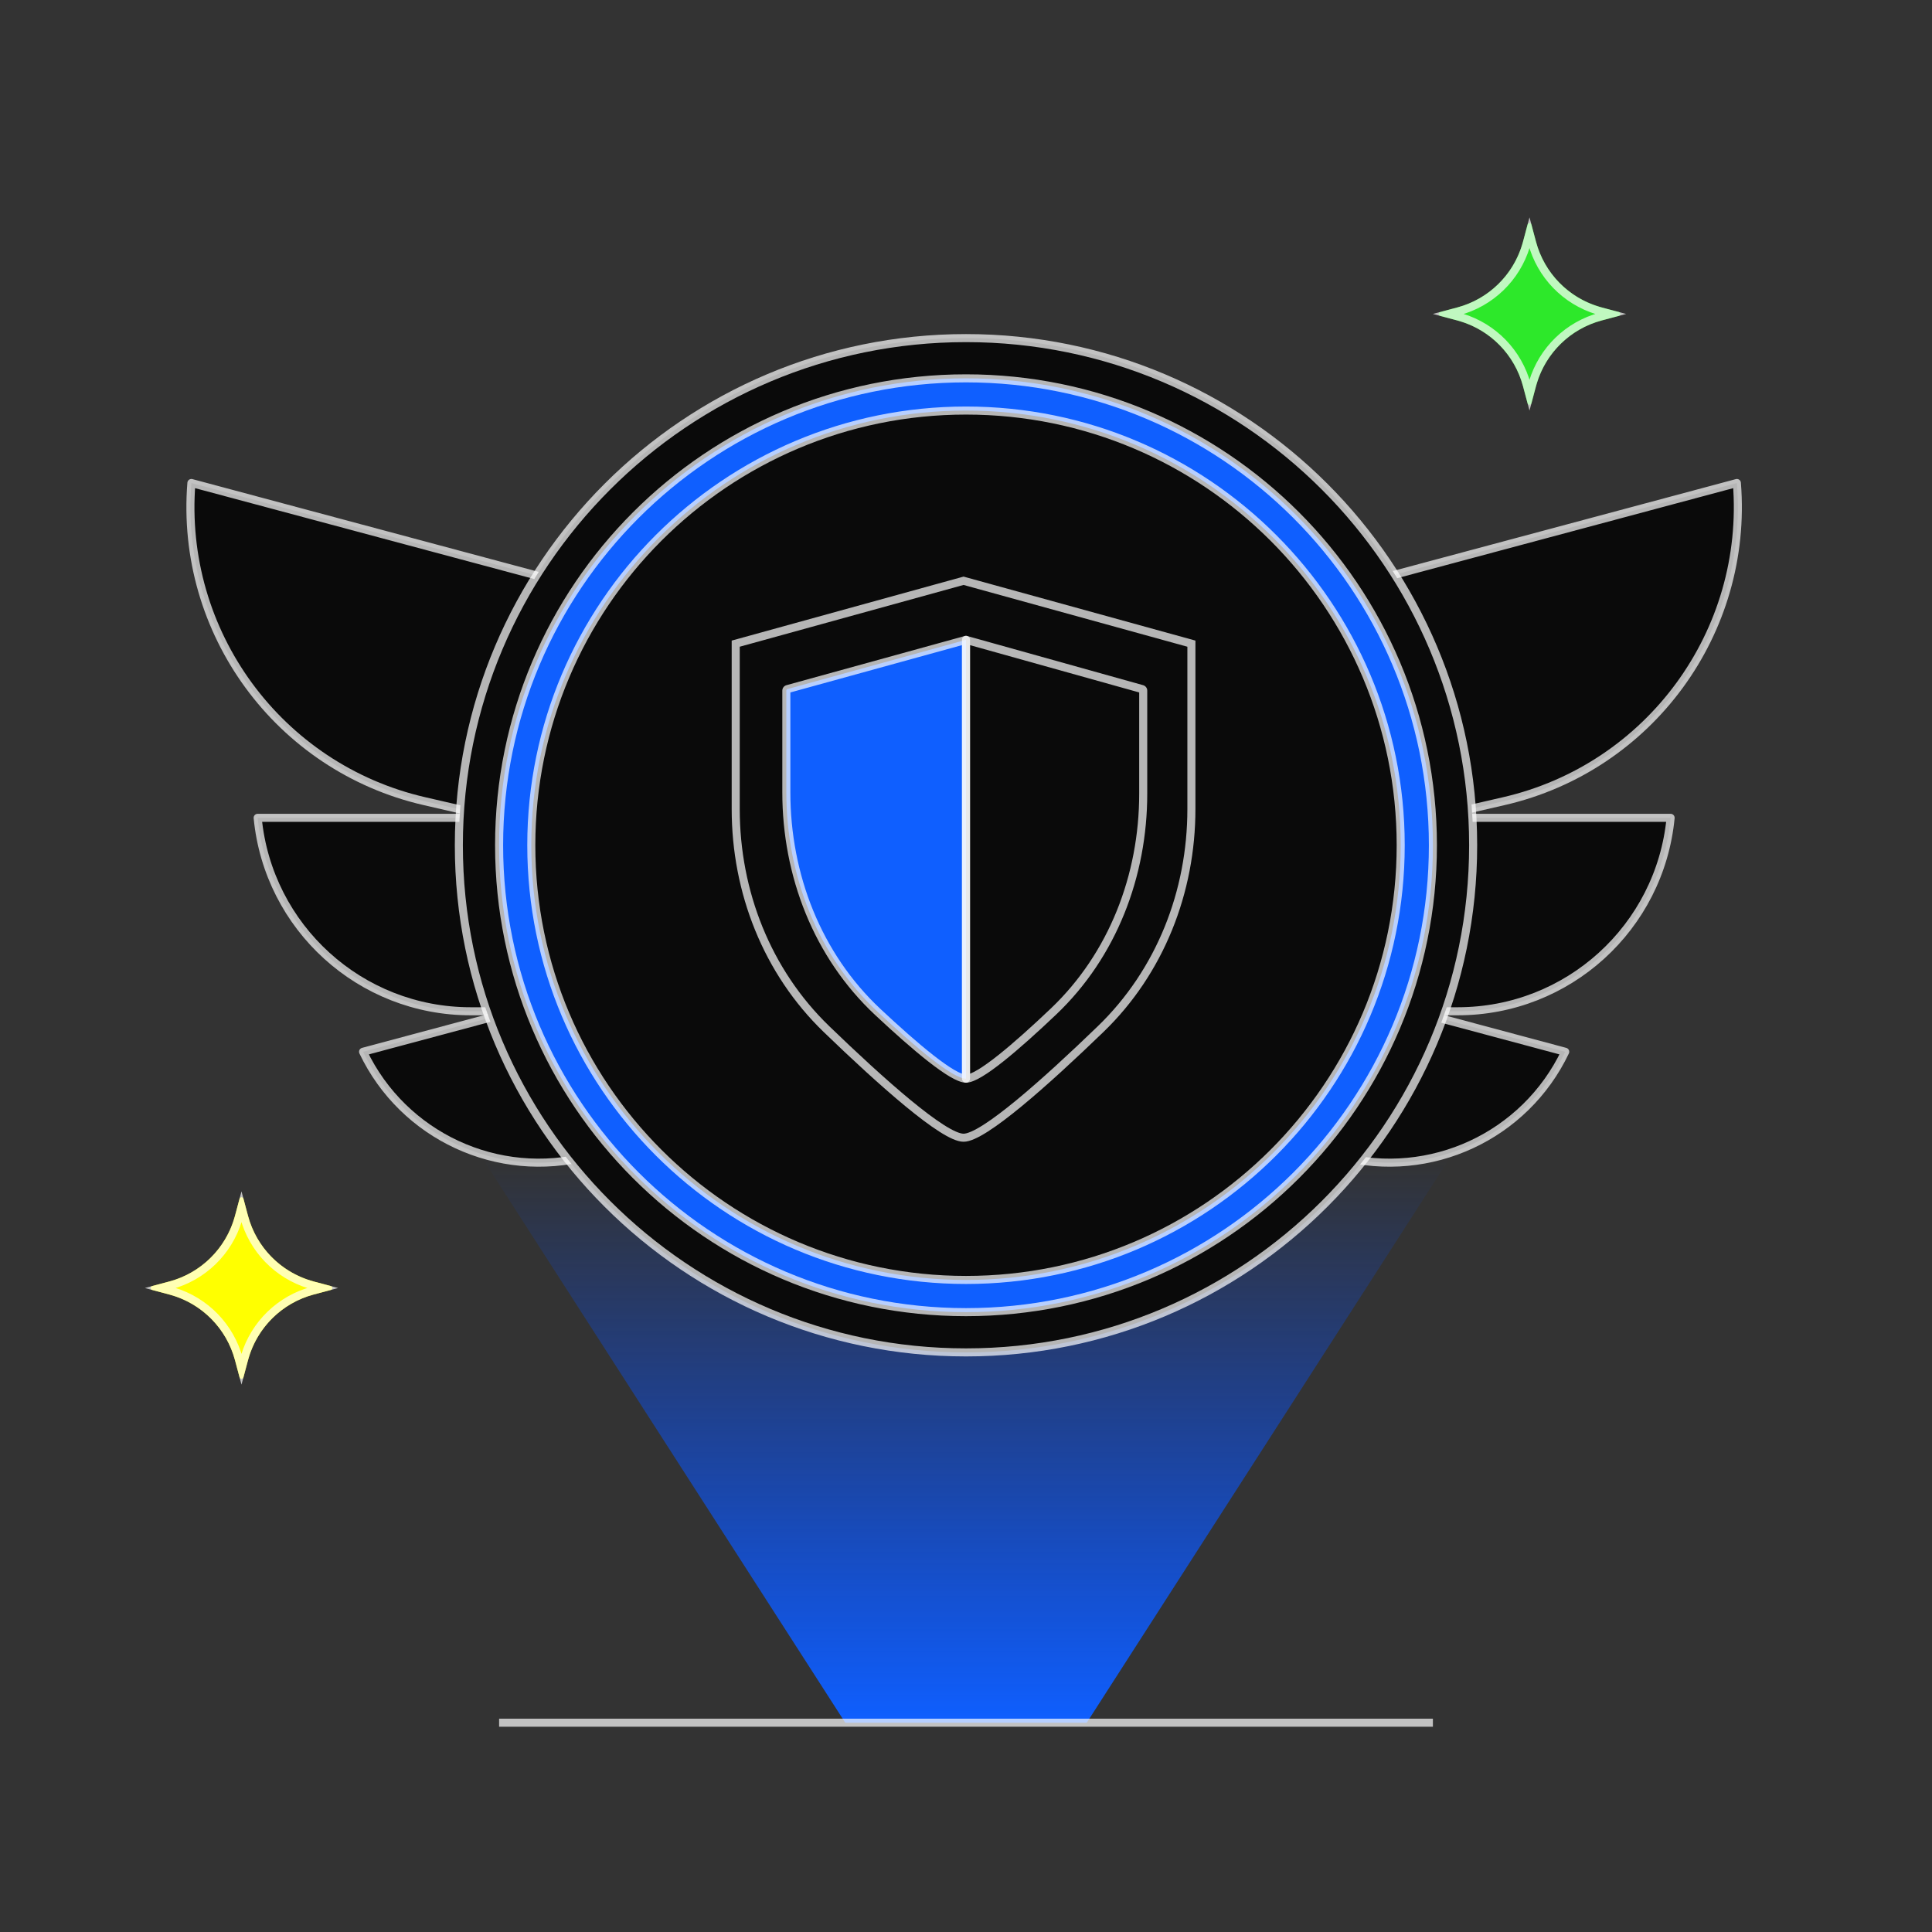
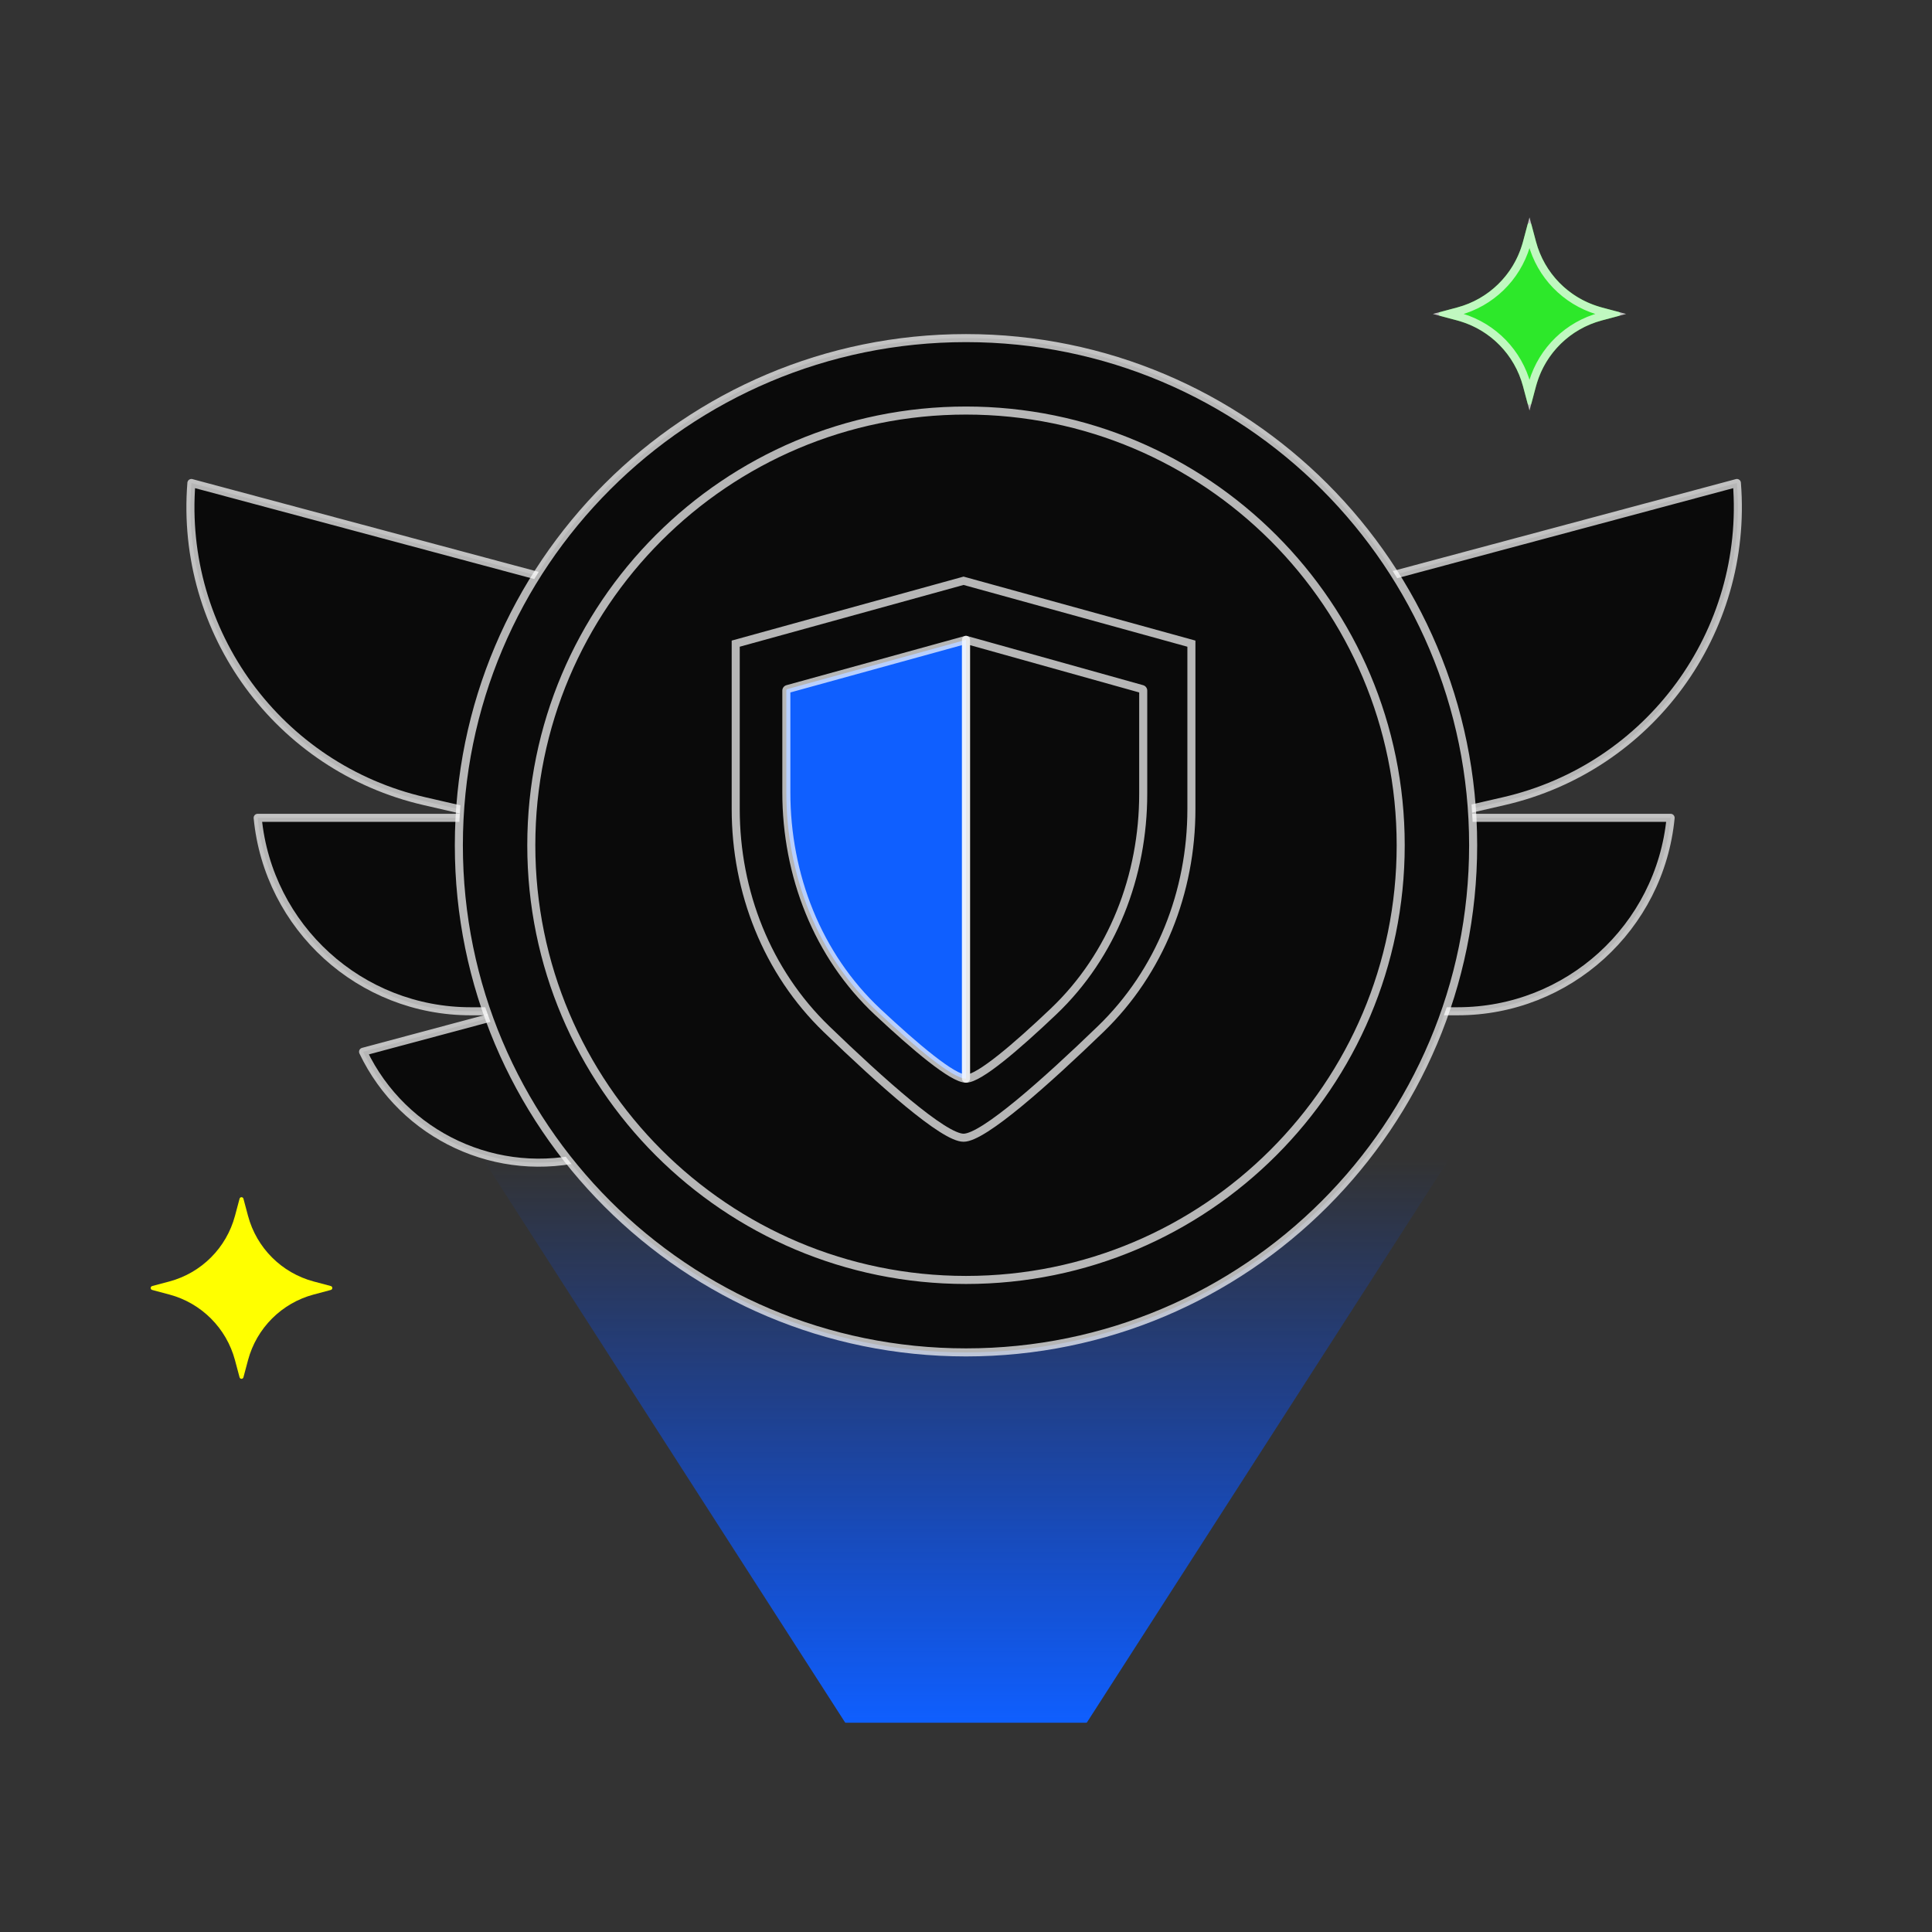
<svg xmlns="http://www.w3.org/2000/svg" width="240" height="240" viewBox="0 0 240 240" fill="none">
  <rect x="0" y="0" width="240" height="240" fill="#333333" stroke="none" />
  <path d="M60.099 144.154C60.056 144.088 60.104 144 60.183 144H179.817C179.896 144 179.944 144.088 179.901 144.154L135.03 213.954C135.011 213.983 134.979 214 134.945 214H120H105.055C105.021 214 104.989 213.983 104.97 213.954L60.099 144.154Z" fill="url(#paint0_linear_22166_16640)" />
-   <path d="M62 214H178" stroke="white" stroke-opacity="0.7" />
  <path d="M23.776 60L88.585 77.365C91.252 78.08 92.835 80.822 92.12 83.489L87.032 102.477C86.335 105.078 83.704 106.66 81.08 106.055L52.725 99.523C34.61 95.35 22.29 78.53 23.776 60V60Z" fill="#0A0A0A" stroke="white" stroke-opacity="0.7" stroke-linecap="round" stroke-linejoin="round" />
  <path d="M32.008 101.593H72.298C75.059 101.593 77.298 103.832 77.298 106.593V120.624C77.298 123.386 75.059 125.624 72.298 125.624H58.461C44.769 125.624 33.318 115.222 32.008 101.593V101.593Z" fill="#0A0A0A" stroke="white" stroke-opacity="0.7" stroke-linecap="round" stroke-linejoin="round" />
  <path d="M45.102 130.654L86.639 119.524C89.306 118.81 92.048 120.392 92.762 123.06L95.317 132.593C96.034 135.269 94.439 138.018 91.76 138.723L73.1 143.633C61.862 146.591 50.107 141.142 45.102 130.654V130.654Z" fill="#0A0A0A" stroke="white" stroke-opacity="0.7" stroke-linecap="round" stroke-linejoin="round" />
  <path d="M215.762 60L150.954 77.365C148.286 78.08 146.703 80.822 147.418 83.489L152.506 102.477C153.203 105.078 155.834 106.66 158.458 106.055L186.813 99.523C204.928 95.35 217.248 78.53 215.762 60V60Z" fill="#0A0A0A" stroke="white" stroke-opacity="0.7" stroke-linecap="round" stroke-linejoin="round" />
  <path d="M207.53 101.593H167.24C164.479 101.593 162.24 103.832 162.24 106.593V120.624C162.24 123.386 164.479 125.624 167.24 125.624H181.077C194.769 125.624 206.22 115.222 207.53 101.593V101.593Z" fill="#0A0A0A" stroke="white" stroke-opacity="0.7" stroke-linecap="round" stroke-linejoin="round" />
-   <path d="M194.437 130.654L152.9 119.524C150.232 118.81 147.491 120.392 146.776 123.06L144.221 132.593C143.504 135.269 145.099 138.018 147.778 138.723L166.438 143.633C177.676 146.591 189.431 141.142 194.437 130.654V130.654Z" fill="#0A0A0A" stroke="white" stroke-opacity="0.7" stroke-linecap="round" stroke-linejoin="round" />
  <path d="M120 168C154.794 168 183 139.794 183 105C183 70.206 154.794 42 120 42C85.206 42 57 70.206 57 105C57 139.794 85.206 168 120 168Z" fill="#0A0A0A" stroke="white" stroke-opacity="0.7" stroke-linecap="round" stroke-linejoin="round" />
-   <path d="M120 163C152.033 163 178 137.033 178 105C178 72.968 152.033 47 120 47C87.968 47 62 72.968 62 105C62 137.033 87.968 163 120 163Z" fill="#0F5FFF" stroke="white" stroke-opacity="0.7" stroke-linecap="round" stroke-linejoin="round" />
  <path d="M120 159C149.823 159 174 134.823 174 105C174 75.177 149.823 51 120 51C90.177 51 66 75.177 66 105C66 134.823 90.177 159 120 159Z" fill="#0A0A0A" stroke="white" stroke-opacity="0.7" stroke-linecap="round" stroke-linejoin="round" />
  <path d="M91.393 100.511V79.957L119.696 72.146L148 79.957V100.511C148 110.778 144.107 120.709 136.722 127.841C129.944 134.386 122.168 141.333 119.696 141.333C117.225 141.333 109.449 134.386 102.671 127.841C95.285 120.709 91.393 110.778 91.393 100.511Z" fill="#0A0A0A" stroke="white" stroke-opacity="0.7" />
  <path d="M97.829 85.598C97.742 85.622 97.682 85.701 97.682 85.791V98.431C97.682 108.703 101.538 118.685 109.037 125.706C113.678 130.051 118.344 133.993 119.998 133.995C119.999 133.995 119.999 133.995 120 133.995V133.995C120 133.994 120 133.994 120 133.993V79.485C120 79.485 120 79.484 119.999 79.484V79.484C119.999 79.484 119.999 79.484 119.999 79.484L97.829 85.598Z" fill="#0F5FFF" />
  <path d="M109.037 125.706L108.695 126.071L108.695 126.071L109.037 125.706ZM119.998 133.995L119.999 133.495L119.998 133.995ZM97.829 85.598L97.696 85.116L97.829 85.598ZM97.682 85.791H98.182V98.431H97.682H97.182V85.791H97.682ZM97.682 98.431H98.182C98.182 108.581 101.992 118.425 109.379 125.341L109.037 125.706L108.695 126.071C101.085 118.945 97.182 108.825 97.182 98.431H97.682ZM109.037 125.706L109.379 125.341C111.695 127.51 114.01 129.57 115.946 131.085C116.915 131.844 117.778 132.458 118.494 132.879C118.852 133.09 119.164 133.248 119.426 133.352C119.695 133.458 119.882 133.495 119.999 133.495L119.998 133.995L119.998 134.495C119.701 134.495 119.38 134.409 119.059 134.282C118.732 134.152 118.371 133.968 117.986 133.741C117.217 133.287 116.314 132.643 115.329 131.873C113.359 130.33 111.019 128.247 108.695 126.071L109.037 125.706ZM120 133.993H119.5V79.485H120H120.5V133.993H120ZM119.999 79.484L120.132 79.966L97.961 86.08L97.829 85.598L97.696 85.116L119.866 79.002L119.999 79.484ZM119.999 79.484V79.984C120.044 79.984 120.089 79.978 120.132 79.966L119.999 79.484L119.866 79.002C119.909 78.99 119.954 78.984 119.999 78.984V79.484ZM120 133.995L119.646 133.641C119.553 133.735 119.5 133.861 119.5 133.993H120H120.5C120.5 134.127 120.447 134.254 120.353 134.348L120 133.995ZM119.998 133.995L119.999 133.495C119.854 133.495 119.73 133.557 119.646 133.641L120 133.995L120.353 134.348C120.268 134.433 120.144 134.495 119.998 134.495L119.998 133.995ZM120 79.485H119.5C119.5 79.763 119.725 79.984 119.999 79.984V79.484V78.984C120.274 78.984 120.5 79.207 120.5 79.485H120ZM97.682 85.791H97.182C97.182 85.476 97.392 85.2 97.696 85.116L97.829 85.598L97.961 86.08C98.091 86.044 98.182 85.926 98.182 85.791H97.682Z" fill="white" fill-opacity="0.7" />
  <path d="M130.85 125.673L131.194 126.035L131.194 126.035L130.85 125.673ZM120.002 133.995L120.002 134.495L120.002 133.995ZM142.015 85.79H141.515V98.589H142.015H142.515V85.79H142.015ZM142.015 98.589H141.515C141.515 108.645 137.775 118.407 130.505 125.31L130.85 125.673L131.194 126.035C138.685 118.922 142.515 108.888 142.515 98.589H142.015ZM130.85 125.673L130.505 125.31C128.214 127.486 125.924 129.554 124.007 131.076C123.048 131.838 122.193 132.454 121.485 132.878C121.131 133.09 120.823 133.248 120.563 133.352C120.298 133.458 120.115 133.495 120.001 133.495L120.002 133.995L120.002 134.495C120.298 134.495 120.617 134.408 120.935 134.28C121.26 134.15 121.617 133.964 121.998 133.736C122.761 133.28 123.655 132.633 124.629 131.859C126.58 130.31 128.896 128.218 131.194 126.035L130.85 125.673ZM120 133.993H120.5V79.485H120H119.5V133.993H120ZM120.001 79.484L119.866 79.966L141.734 86.079L141.868 85.598L142.003 85.116L120.136 79.003L120.001 79.484ZM120.001 79.484V79.984C119.955 79.984 119.91 79.978 119.866 79.966L120.001 79.484L120.136 79.003C120.092 78.991 120.046 78.984 120.001 78.984V79.484ZM120 133.995L120.354 133.641C120.447 133.735 120.5 133.861 120.5 133.993H120H119.5C119.5 134.127 119.553 134.254 119.647 134.348L120 133.995ZM120.002 133.995L120.001 133.495C120.146 133.495 120.27 133.557 120.354 133.641L120 133.995L119.647 134.348C119.732 134.433 119.856 134.495 120.002 134.495L120.002 133.995ZM120 79.485H120.5C120.5 79.762 120.276 79.984 120.001 79.984V79.484V78.984C119.725 78.984 119.5 79.208 119.5 79.485H120ZM142.015 85.79H142.515C142.515 85.476 142.306 85.201 142.003 85.116L141.868 85.598L141.734 86.079C141.604 86.043 141.515 85.925 141.515 85.79H142.015Z" fill="white" fill-opacity="0.7" />
  <path d="M189.758 27.905C189.824 27.657 190.176 27.657 190.242 27.905L190.809 30.032C191.873 34.016 194.984 37.127 198.968 38.191L201.095 38.758C201.343 38.825 201.343 39.175 201.095 39.242L198.968 39.809C194.984 40.873 191.873 43.984 190.809 47.968L190.242 50.095C190.176 50.343 189.824 50.343 189.758 50.095L189.191 47.968C188.127 43.984 185.016 40.873 181.032 39.809L178.905 39.242C178.657 39.175 178.657 38.825 178.905 38.758L181.032 38.191C185.016 37.127 188.127 34.016 189.191 30.032L189.758 27.905Z" fill="#2DE82A" />
  <path d="M190.326 30.161C191.401 34.188 194.482 37.36 198.452 38.563L198.839 38.674L200.062 39L198.839 39.326C194.812 40.401 191.64 43.482 190.437 47.452L190.326 47.839L190 49.062L189.674 47.839C188.599 43.812 185.518 40.64 181.548 39.437L181.161 39.326L179.938 39L181.161 38.674C185.188 37.599 188.36 34.518 189.563 30.548L189.674 30.161L190 28.938L190.326 30.161Z" stroke="white" stroke-opacity="0.7" />
  <path d="M29.759 148.905C29.825 148.657 30.175 148.657 30.241 148.905L30.809 151.032C31.873 155.016 34.984 158.127 38.968 159.191L41.095 159.758C41.343 159.824 41.343 160.176 41.095 160.242L38.968 160.809C34.984 161.873 31.873 164.984 30.809 168.968L30.241 171.095C30.175 171.343 29.825 171.343 29.759 171.095L29.191 168.968C28.127 164.984 25.015 161.873 21.032 160.809L18.905 160.242C18.657 160.176 18.657 159.824 18.905 159.758L21.032 159.191C25.015 158.127 28.127 155.016 29.191 151.032L29.759 148.905Z" fill="#FFFF00" />
-   <path d="M30.326 151.161C31.401 155.188 34.482 158.36 38.452 159.563L38.839 159.674L40.062 160L38.839 160.326C34.812 161.401 31.64 164.482 30.436 168.452L30.326 168.839L30 170.062L29.674 168.839C28.599 164.812 25.518 161.64 21.548 160.437L21.161 160.326L19.938 160L21.161 159.674C25.188 158.599 28.36 155.518 29.564 151.548L29.674 151.161L30 149.938L30.326 151.161Z" stroke="white" stroke-opacity="0.7" />
  <defs>
    <linearGradient id="paint0_linear_22166_16640" x1="120" y1="144" x2="120" y2="214" gradientUnits="userSpaceOnUse">
      <stop stop-color="#0047FF" stop-opacity="0" />
      <stop offset="1" stop-color="#0F5FFF" />
    </linearGradient>
  </defs>
</svg>